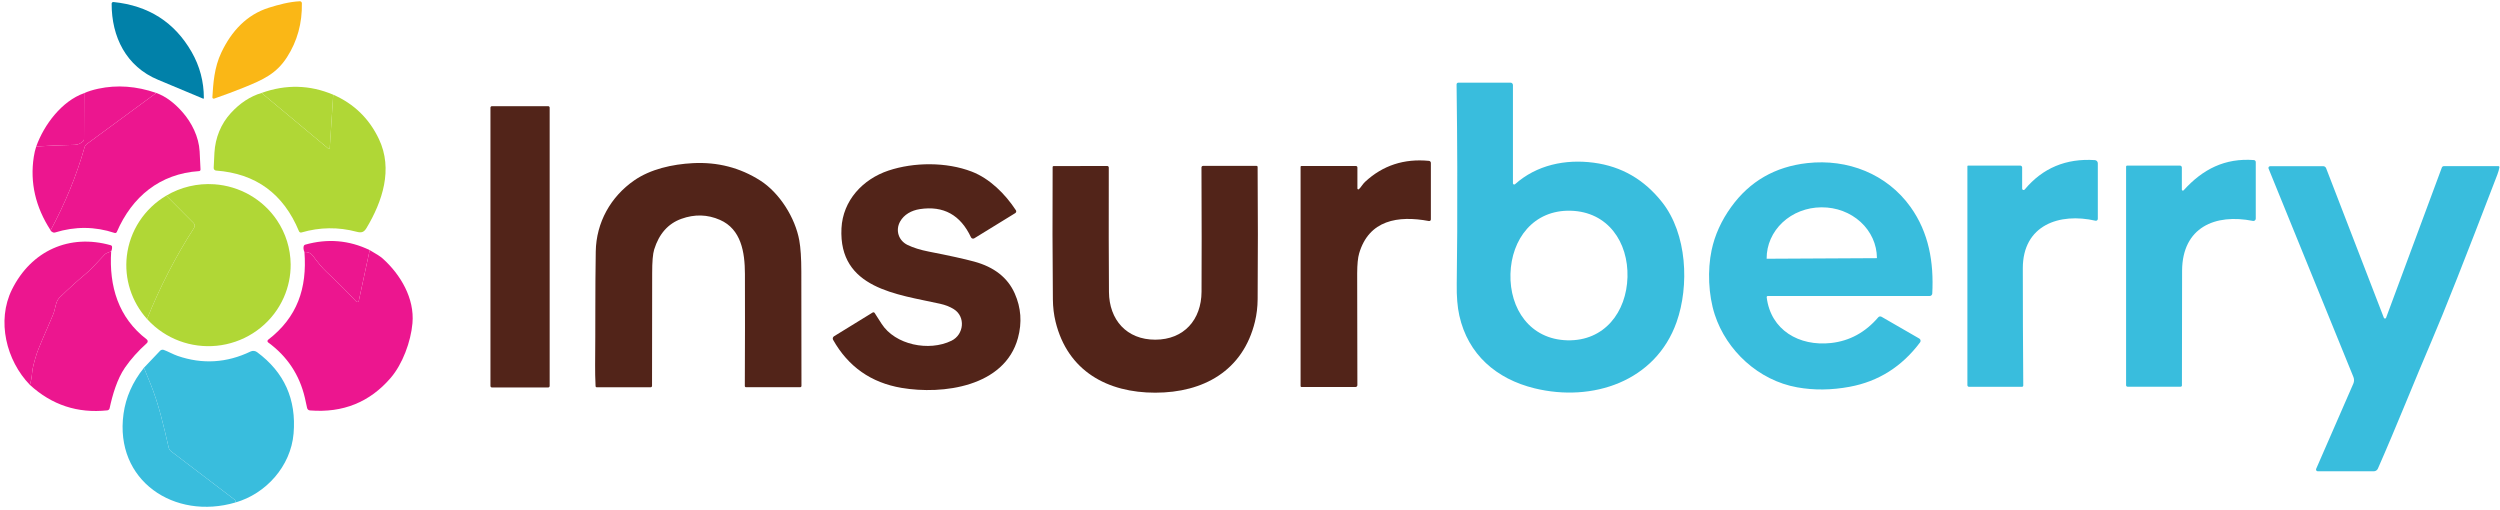
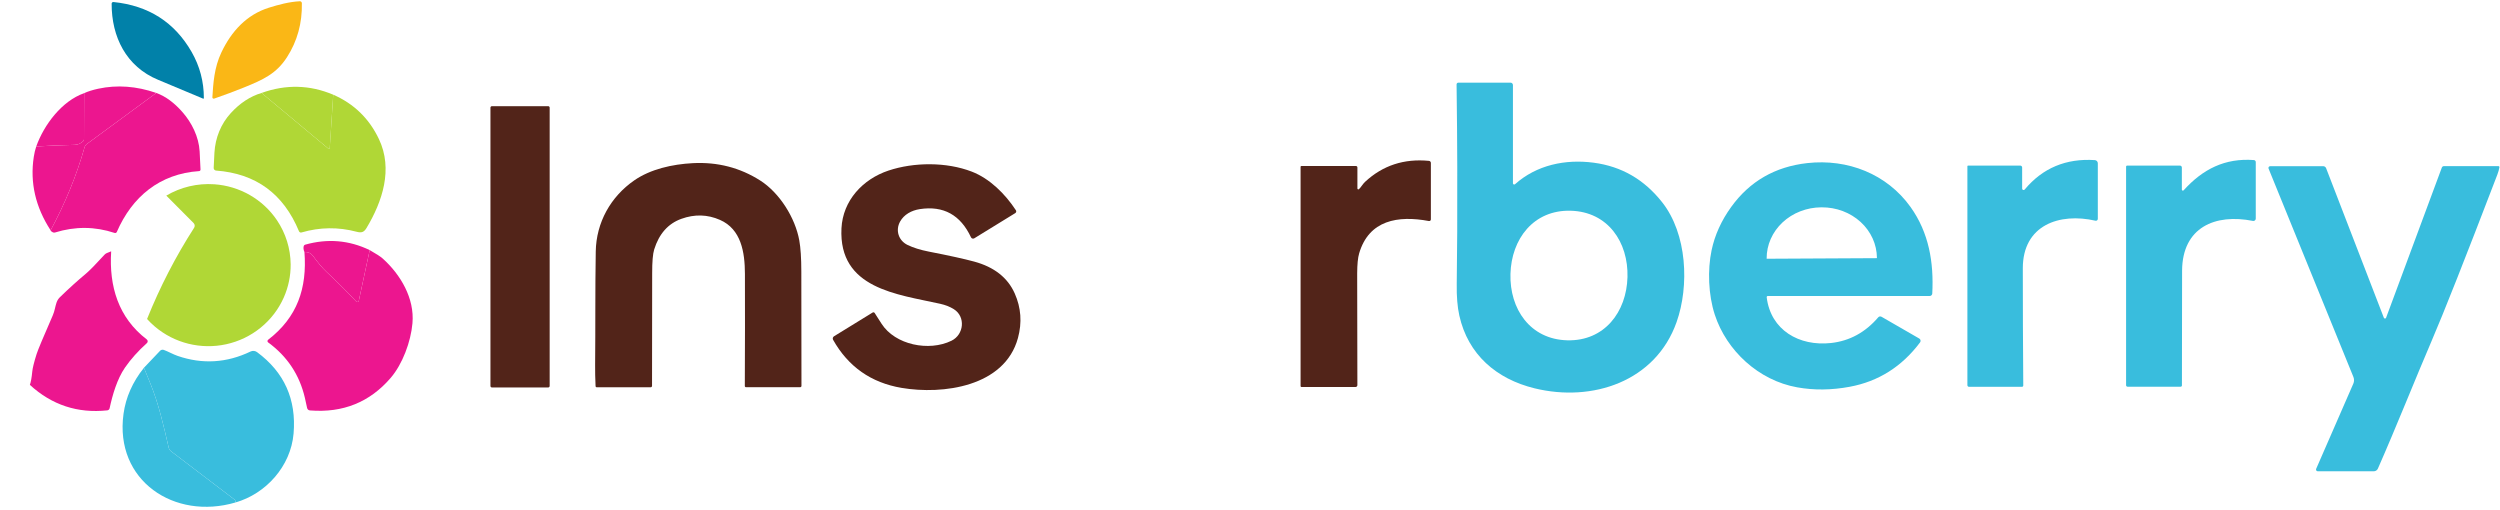
<svg xmlns="http://www.w3.org/2000/svg" width="1314" height="268" viewBox="0 0 1314 268" fill="none">
  <path d="M112.561 51.83C112.451 51.867 112.333 51.877 112.219 51.859C112.104 51.841 111.996 51.795 111.904 51.726C111.811 51.657 111.738 51.567 111.689 51.464C111.641 51.36 111.619 51.246 111.626 51.133C112.075 43.931 112.537 35.569 116.371 27.528C121.625 16.494 129.565 7.731 141.387 4.029C146.298 2.492 151.99 0.943 157.575 0.659C157.714 0.653 157.852 0.674 157.983 0.722C158.113 0.77 158.232 0.843 158.334 0.938C158.435 1.033 158.517 1.147 158.573 1.274C158.63 1.4 158.661 1.537 158.664 1.676C158.861 12.185 156.25 21.654 150.83 30.082C145.245 38.751 138.346 41.885 128.169 46C123.341 47.955 118.138 49.899 112.561 51.83Z" fill="#FAB716" />
  <path d="M107.153 51.57C107.153 51.619 107.141 51.668 107.118 51.711C107.094 51.754 107.061 51.791 107.02 51.818C106.978 51.845 106.931 51.862 106.882 51.866C106.833 51.87 106.784 51.862 106.739 51.842C100.002 48.972 92.121 45.673 83.096 41.944C66.292 35.002 58.612 19.309 58.683 1.924C58.682 1.804 58.707 1.684 58.756 1.574C58.804 1.463 58.876 1.364 58.965 1.283C59.054 1.201 59.159 1.14 59.274 1.101C59.388 1.063 59.51 1.049 59.63 1.061C78.05 2.93 91.738 11.661 100.692 27.256C104.999 34.754 107.153 42.858 107.153 51.57Z" fill="#0181A9" />
  <path d="M82.137 48.85L45.714 75.636C45.078 76.096 44.619 76.759 44.412 77.517C40.255 92.213 34.318 106.723 26.603 121.049C18.643 108.813 15.692 95.954 17.751 82.472C18.059 80.477 18.489 78.652 19.041 76.996C24.074 76.642 30.784 76.354 39.17 76.133C40.913 76.086 42.428 75.443 43.714 74.206C43.852 74.075 43.962 73.918 44.037 73.745C44.112 73.573 44.151 73.387 44.152 73.2L44.234 48.969C46.23 48.038 48.703 47.258 51.654 46.627C61.531 44.506 71.692 45.248 82.137 48.85Z" fill="#EC168F" />
  <path d="M175.148 49.773L173.313 77.942C173.309 78.012 173.286 78.079 173.246 78.135C173.207 78.192 173.152 78.237 173.089 78.266C173.025 78.294 172.955 78.304 172.886 78.295C172.817 78.286 172.752 78.258 172.698 78.214L137.482 48.85C150.254 44.262 162.809 44.569 175.148 49.773Z" fill="#B0D736" />
  <path d="M26.603 121.048C34.318 106.723 40.255 92.213 44.412 77.517C44.619 76.759 45.078 76.096 45.714 75.636L82.137 48.85C86.957 50.593 91.553 53.959 95.923 58.95C100.775 64.484 104.479 71.852 104.929 79.563C105.094 82.472 105.248 85.653 105.39 89.106C105.4 89.313 105.329 89.515 105.192 89.669C105.055 89.824 104.863 89.919 104.656 89.934C84.007 91.294 69.404 103.404 61.393 121.924C61.298 122.137 61.128 122.308 60.916 122.402C60.703 122.496 60.464 122.507 60.245 122.432C49.911 119.003 39.462 118.928 28.898 122.207C28.518 122.321 28.11 122.283 27.762 122.101C26.934 121.675 26.548 121.324 26.603 121.048Z" fill="#EC168F" />
  <path d="M137.482 48.85L172.698 78.215C172.753 78.258 172.818 78.286 172.886 78.295C172.955 78.304 173.025 78.294 173.089 78.266C173.152 78.238 173.207 78.193 173.247 78.136C173.286 78.079 173.31 78.012 173.314 77.942L175.148 49.773C186.058 54.543 194.07 62.332 199.182 73.141C206.672 88.953 201.004 105.888 192.638 119.842C191.36 121.983 190.082 122.515 187.502 121.829C177.814 119.251 168.135 119.369 158.463 122.184C158.207 122.259 157.931 122.237 157.689 122.122C157.447 122.006 157.255 121.805 157.149 121.557C149.008 101.847 134.476 91.211 113.555 89.65C113.208 89.626 112.885 89.468 112.653 89.21C112.421 88.952 112.299 88.613 112.312 88.267C112.36 86.706 112.49 84.049 112.703 80.296C113.164 72.361 116.146 65.099 121.282 59.47C126.11 54.18 131.51 50.64 137.482 48.85Z" fill="#B0D736" />
  <path d="M44.234 48.968L44.151 73.2C44.151 73.387 44.112 73.572 44.037 73.745C43.962 73.918 43.852 74.074 43.714 74.205C42.428 75.443 40.913 76.085 39.169 76.133C30.784 76.353 24.074 76.641 19.041 76.996C23.123 65.549 32.531 53.06 44.234 48.968Z" fill="#EC168F" />
  <path d="M795.197 96.32C795.195 96.45 795.231 96.577 795.301 96.686C795.371 96.796 795.471 96.882 795.59 96.935C795.708 96.988 795.839 97.005 795.967 96.984C796.095 96.963 796.214 96.905 796.31 96.817C807.634 86.706 822.722 83.548 837.609 85.511C852.46 87.474 864.21 94.44 873.559 106.218C886.812 122.917 887.948 150.259 881.215 169.287C870.162 200.567 836.898 211.541 806.534 204.091C786.512 199.183 771.59 186.352 767.022 165.857C766.012 161.324 765.558 155.797 765.661 149.277C765.906 133.288 765.996 112.691 765.933 87.486C765.91 75.431 765.791 61.063 765.578 44.38C765.577 44.256 765.6 44.133 765.646 44.019C765.692 43.904 765.761 43.8 765.848 43.712C765.935 43.624 766.038 43.554 766.153 43.506C766.267 43.458 766.389 43.434 766.513 43.434H793.919C794.258 43.434 794.583 43.569 794.823 43.808C795.063 44.047 795.197 44.372 795.197 44.711V96.32ZM793.896 143.979C793.399 162.309 804.155 178.334 823.728 178.866C843.3 179.386 854.909 163.977 855.406 145.647C855.903 127.304 845.146 111.292 825.574 110.76C806.001 110.227 794.393 125.637 793.896 143.979Z" fill="#39BDDD" />
  <path d="M288.122 55.804H258.562C258.131 55.804 257.781 56.153 257.781 56.584V202.873C257.781 203.304 258.131 203.653 258.562 203.653H288.122C288.553 203.653 288.903 203.304 288.903 202.873V56.584C288.903 56.153 288.553 55.804 288.122 55.804Z" fill="#522419" />
  <path d="M1062.84 99.135C1062.84 99.29 1062.88 99.441 1062.97 99.568C1063.06 99.695 1063.19 99.791 1063.33 99.844C1063.48 99.897 1063.64 99.904 1063.79 99.864C1063.94 99.823 1064.07 99.738 1064.17 99.62C1073.58 88.329 1085.87 83.173 1101.05 84.151C1101.47 84.175 1101.87 84.362 1102.16 84.672C1102.45 84.982 1102.61 85.392 1102.61 85.819V115.041C1102.61 115.189 1102.57 115.336 1102.51 115.47C1102.44 115.604 1102.35 115.721 1102.23 115.814C1102.12 115.907 1101.98 115.973 1101.83 116.007C1101.69 116.041 1101.54 116.042 1101.39 116.01C1082.48 111.67 1063.19 118.269 1063.19 140.975C1063.19 161.143 1063.27 181.692 1063.43 202.624C1063.43 202.806 1063.35 202.981 1063.23 203.11C1063.1 203.238 1062.92 203.31 1062.74 203.31H1034.93C1034.7 203.31 1034.48 203.219 1034.31 203.058C1034.15 202.896 1034.06 202.676 1034.06 202.447V87.391C1034.06 87.294 1034.09 87.201 1034.16 87.132C1034.23 87.063 1034.33 87.025 1034.42 87.025H1061.84C1062.1 87.025 1062.36 87.131 1062.54 87.319C1062.73 87.508 1062.84 87.763 1062.84 88.03V99.135Z" fill="#39BDDD" />
  <path d="M1146.78 99.679C1146.78 99.785 1146.82 99.888 1146.88 99.976C1146.94 100.063 1147.02 100.13 1147.12 100.168C1147.22 100.207 1147.33 100.214 1147.43 100.19C1147.54 100.166 1147.63 100.111 1147.71 100.033C1157.79 88.881 1169.42 83.004 1184.65 84.127C1184.92 84.145 1185.17 84.264 1185.35 84.46C1185.53 84.655 1185.63 84.913 1185.63 85.18V114.911C1185.63 115.092 1185.59 115.271 1185.51 115.435C1185.44 115.6 1185.32 115.744 1185.18 115.86C1185.04 115.975 1184.87 116.058 1184.7 116.102C1184.52 116.147 1184.33 116.152 1184.15 116.117C1164.27 112.143 1147.07 119.511 1146.91 142.181C1146.9 143.514 1146.86 163.65 1146.82 202.589C1146.82 202.765 1146.75 202.933 1146.63 203.057C1146.51 203.181 1146.34 203.251 1146.17 203.251H1118.24C1118.04 203.251 1117.84 203.17 1117.7 203.026C1117.55 202.882 1117.47 202.686 1117.47 202.482V87.592C1117.47 87.445 1117.53 87.304 1117.63 87.199C1117.74 87.095 1117.88 87.037 1118.03 87.037H1145.79C1145.92 87.037 1146.05 87.062 1146.17 87.113C1146.29 87.164 1146.4 87.238 1146.49 87.331C1146.58 87.424 1146.66 87.535 1146.71 87.657C1146.76 87.779 1146.78 87.91 1146.78 88.042V99.679Z" fill="#39BDDD" />
  <path d="M714.257 99.43C715.393 98.401 716.127 96.84 717.5 95.563C726.785 86.946 737.979 83.276 751.083 84.553C751.353 84.58 751.603 84.705 751.785 84.904C751.966 85.103 752.066 85.361 752.065 85.629V115.313C752.066 115.441 752.038 115.567 751.983 115.684C751.929 115.8 751.849 115.903 751.75 115.985C751.65 116.067 751.534 116.127 751.409 116.16C751.283 116.193 751.152 116.199 751.024 116.176C734.8 113.113 719.5 115.668 714.364 133.194C713.701 135.449 713.358 138.937 713.334 143.66C713.295 149.62 713.33 169.208 713.441 202.424C713.441 202.687 713.336 202.94 713.15 203.126C712.963 203.312 712.71 203.417 712.447 203.417H684.106C683.968 203.417 683.835 203.362 683.738 203.264C683.64 203.167 683.585 203.035 683.585 202.897V87.652C683.585 87.545 683.626 87.443 683.699 87.367C683.773 87.292 683.872 87.249 683.975 87.249H712.683C712.887 87.249 713.083 87.331 713.227 87.475C713.372 87.619 713.453 87.814 713.453 88.018V99.076C713.455 99.168 713.483 99.258 713.534 99.335C713.585 99.411 713.657 99.472 713.742 99.509C713.826 99.546 713.92 99.559 714.011 99.545C714.102 99.531 714.188 99.491 714.257 99.43Z" fill="#522419" />
  <path d="M928.573 156.231C930.668 173.521 945.637 182.13 962.393 180.285C972.152 179.205 980.423 174.703 987.208 166.78C987.415 166.539 987.698 166.378 988.009 166.324C988.32 166.27 988.64 166.327 988.912 166.484L1008.78 177.943C1008.95 178.042 1009.09 178.175 1009.21 178.333C1009.32 178.491 1009.4 178.67 1009.44 178.86C1009.48 179.05 1009.48 179.245 1009.43 179.434C1009.39 179.622 1009.31 179.799 1009.19 179.954C999.617 192.718 987.275 200.5 972.168 203.299C962.59 205.072 953.4 205.167 944.596 203.582C924.337 199.952 907.486 184.353 901.285 165.372C897.877 154.918 897.451 141.85 899.605 131.562C901.285 123.559 904.725 115.959 909.924 108.761C919.651 95.295 932.975 87.616 949.897 85.724C971.138 83.359 991.752 91.424 1004.18 108.796C1013.82 122.266 1016.47 137.924 1015.6 154.303C1015.58 154.648 1015.43 154.973 1015.17 155.211C1014.92 155.449 1014.58 155.581 1014.24 155.58H929.153C929.07 155.58 928.989 155.597 928.913 155.63C928.838 155.664 928.771 155.713 928.716 155.774C928.661 155.836 928.62 155.908 928.595 155.987C928.57 156.066 928.563 156.149 928.573 156.231ZM928.597 135.996L986.462 135.689C986.475 135.689 986.487 135.684 986.496 135.675C986.505 135.666 986.51 135.654 986.51 135.642V135.535C986.472 128.45 983.397 121.671 977.963 116.69C972.528 111.709 965.178 108.933 957.53 108.974H957.246C953.458 108.994 949.712 109.705 946.22 111.066C942.728 112.427 939.56 114.412 936.895 116.907C934.23 119.402 932.122 122.358 930.69 125.607C929.258 128.856 928.531 132.334 928.549 135.843V135.949C928.549 135.962 928.554 135.974 928.563 135.983C928.572 135.991 928.584 135.996 928.597 135.996Z" fill="#39BDDD" />
  <path d="M391.476 202.896C391.578 181.468 391.598 161.821 391.535 143.955C391.499 132.508 389.547 120.457 378.411 115.573C371.848 112.687 365.075 112.506 358.093 115.029C351.143 117.544 346.39 122.913 343.834 131.136C343.124 133.43 342.773 137.605 342.781 143.66C342.789 150.211 342.765 169.929 342.71 202.814C342.71 203.011 342.631 203.201 342.491 203.34C342.352 203.48 342.162 203.559 341.964 203.559H313.659C313.496 203.559 313.34 203.496 313.223 203.383C313.106 203.271 313.038 203.118 313.031 202.956C312.842 198.879 312.763 195.178 312.795 191.851C312.984 172.492 312.795 152.529 313.126 132.224C313.375 116.862 321.019 103.38 333.314 94.842C341.893 88.893 353.324 86.315 364.223 85.748C377.185 85.085 388.967 88.128 399.57 94.877C409.806 101.393 417.983 114.568 420.101 126.323C420.811 130.249 421.17 135.713 421.178 142.714C421.185 151.749 421.209 171.782 421.249 202.814C421.25 202.906 421.233 202.998 421.199 203.084C421.164 203.17 421.113 203.249 421.048 203.315C420.983 203.381 420.906 203.433 420.82 203.469C420.735 203.505 420.643 203.523 420.55 203.523H392.103C391.936 203.523 391.777 203.457 391.659 203.34C391.542 203.222 391.476 203.063 391.476 202.896Z" fill="#522419" />
  <path d="M437.874 178.606C437.699 178.294 437.652 177.926 437.743 177.58C437.833 177.234 438.054 176.936 438.36 176.749L458.678 164.249C458.847 164.145 459.051 164.113 459.246 164.159C459.441 164.206 459.611 164.327 459.719 164.497C460.058 165.026 461.269 166.914 463.352 170.162C470.488 181.29 488.273 184.885 500.119 179.079C506.662 175.874 507.633 166.472 501.349 162.511C499.314 161.233 496.92 160.287 494.166 159.672C471.647 154.646 440.703 151.796 442.277 119.996C443.01 105.379 453.459 94.156 467.032 89.638C480.333 85.215 497.385 85.05 510.769 90.206C520.188 93.837 528.341 101.937 533.962 110.523C534.039 110.642 534.092 110.775 534.116 110.915C534.141 111.055 534.137 111.198 534.105 111.337C534.073 111.476 534.013 111.607 533.93 111.723C533.847 111.839 533.741 111.938 533.619 112.013L512.094 125.247C511.948 125.337 511.784 125.396 511.614 125.419C511.444 125.442 511.271 125.429 511.106 125.381C510.942 125.333 510.79 125.251 510.66 125.14C510.531 125.029 510.427 124.892 510.354 124.738C504.848 112.959 495.89 108.016 483.481 109.908C479.031 110.594 475.15 112.758 473.079 116.472C470.535 121.072 472.298 126.465 476.984 128.735C480.021 130.21 483.765 131.38 488.214 132.248C498.864 134.321 506.801 136.067 512.023 137.487C522.555 140.356 529.663 145.942 533.347 154.244C536.676 161.742 537.24 169.543 535.039 177.648C528.057 203.334 495.48 207.532 473.896 203.878C457.842 201.158 445.834 192.734 437.874 178.606Z" fill="#522419" />
-   <path d="M607.223 178.535C622.299 178.523 631.434 168.033 631.529 153.404C631.624 137.471 631.612 115.675 631.494 88.018C631.494 87.799 631.581 87.588 631.736 87.433C631.892 87.278 632.102 87.19 632.322 87.19H660.497C660.632 87.19 660.762 87.244 660.857 87.339C660.953 87.435 661.006 87.564 661.006 87.699C661.18 112.029 661.184 135.196 661.018 157.201C660.987 161.355 660.517 165.297 659.61 169.027C653.338 194.961 632.417 206.373 607.259 206.397C582.089 206.432 561.156 195.056 554.813 169.133C553.906 165.404 553.432 161.462 553.393 157.307C553.18 135.303 553.136 112.135 553.263 87.805C553.263 87.67 553.316 87.541 553.412 87.446C553.507 87.35 553.636 87.297 553.771 87.297L581.947 87.238C582.167 87.238 582.377 87.325 582.533 87.48C582.688 87.635 582.775 87.846 582.775 88.065C582.712 115.723 582.744 137.518 582.87 153.452C582.988 168.081 592.147 178.558 607.223 178.535Z" fill="#522419" />
  <path d="M1252.96 167.04C1253.01 167.157 1253.09 167.258 1253.2 167.329C1253.3 167.4 1253.43 167.438 1253.55 167.438C1253.68 167.438 1253.8 167.4 1253.9 167.329C1254 167.258 1254.08 167.157 1254.12 167.04L1283.43 88.065C1283.51 87.847 1283.66 87.659 1283.85 87.526C1284.04 87.392 1284.27 87.321 1284.5 87.32H1313.17C1313.25 87.32 1313.33 87.338 1313.4 87.372C1313.47 87.405 1313.53 87.454 1313.58 87.515C1313.63 87.576 1313.66 87.647 1313.68 87.724C1313.7 87.801 1313.71 87.881 1313.69 87.959C1313.46 89.205 1313.11 90.446 1312.64 91.684C1295.83 135.551 1284.28 164.765 1278 179.327C1269.92 198.095 1259.4 224.574 1249.82 246.298C1249.63 246.716 1249.33 247.072 1248.95 247.322C1248.57 247.572 1248.12 247.705 1247.66 247.705H1218.2C1218.05 247.705 1217.9 247.666 1217.76 247.594C1217.63 247.521 1217.52 247.417 1217.44 247.29C1217.36 247.164 1217.31 247.018 1217.29 246.868C1217.28 246.718 1217.31 246.566 1217.37 246.428L1236.91 201.643C1237.15 201.086 1237.28 200.485 1237.28 199.878C1237.29 199.27 1237.17 198.668 1236.94 198.107L1192.35 88.586C1192.3 88.45 1192.28 88.303 1192.29 88.158C1192.31 88.013 1192.36 87.874 1192.44 87.753C1192.52 87.632 1192.63 87.532 1192.76 87.463C1192.89 87.394 1193.03 87.357 1193.18 87.356H1221.1C1221.42 87.356 1221.74 87.454 1222 87.637C1222.27 87.821 1222.48 88.081 1222.6 88.385L1252.96 167.04Z" fill="#39BDDD" />
  <path d="M77.297 167.667C84.066 150.819 92.306 134.842 102.017 119.736C102.265 119.349 102.375 118.891 102.327 118.437C102.28 117.983 102.079 117.561 101.757 117.241L87.403 102.813C94.991 98.331 103.788 96.251 112.608 96.852C119.202 97.301 125.603 99.238 131.316 102.515C137.03 105.791 141.905 110.32 145.565 115.75C150.19 122.619 152.693 130.667 152.771 138.918C152.826 144.943 151.584 150.913 149.126 156.432C146.394 162.57 142.234 167.988 136.983 172.245C131.731 176.503 125.538 179.48 118.904 180.936C112.35 182.371 105.549 182.28 99.039 180.668C92.529 179.057 86.491 175.97 81.403 171.652C79.946 170.416 78.574 169.084 77.297 167.667Z" fill="#B0D736" />
-   <path d="M87.403 102.813L101.757 117.24C102.078 117.561 102.28 117.983 102.327 118.437C102.374 118.891 102.265 119.349 102.017 119.736C92.306 134.842 84.066 150.819 77.297 167.667C73.262 163.191 70.229 157.925 68.398 152.213C66.567 146.501 65.979 140.472 66.671 134.518C67.429 128.023 69.694 121.785 73.289 116.287C76.884 110.789 81.713 106.178 87.403 102.813Z" fill="#B0D736" />
  <path d="M194.318 131.455L188.579 158.123C188.551 158.261 188.486 158.388 188.39 158.491C188.293 158.594 188.17 158.669 188.034 158.706C187.897 158.744 187.752 158.744 187.614 158.706C187.477 158.667 187.352 158.593 187.253 158.489C182.283 153.191 177.081 148.008 171.645 142.938C169.547 140.975 167.152 138.145 164.462 134.447C163.468 133.083 161.985 132.413 160.013 132.437C159.516 131.357 159.39 130.328 159.634 129.35C159.681 129.174 159.773 129.012 159.901 128.882C160.03 128.751 160.191 128.656 160.368 128.605C172.162 125.278 183.479 126.228 194.318 131.455Z" fill="#EC168F" />
-   <path d="M58.435 132.094C56.62 132.717 55.496 133.265 55.062 133.738C50.281 138.973 46.909 142.402 44.944 144.026C40.7 147.558 36.215 151.619 31.49 156.207C30.711 156.97 30.116 157.904 29.75 158.939C28.957 161.174 28.827 163.279 27.715 165.822C22.737 177.206 19.913 183.963 19.242 186.092C17.893 190.357 17.128 193.455 16.947 195.387C16.67 198.375 16.256 200.677 15.704 202.293C3.303 189.497 -1.857 168.636 6.273 152.198C16.426 131.704 36.59 122.739 58.269 128.913C58.437 128.962 58.585 129.06 58.695 129.193C58.805 129.326 58.871 129.488 58.884 129.658C58.963 130.509 58.813 131.321 58.435 132.094Z" fill="#EC168F" />
  <path d="M160.013 132.437C161.986 132.413 163.469 133.083 164.463 134.447C167.153 138.145 169.547 140.975 171.646 142.938C177.081 148.008 182.284 153.192 187.254 158.49C187.353 158.593 187.477 158.668 187.615 158.706C187.752 158.744 187.897 158.745 188.034 158.707C188.171 158.669 188.294 158.594 188.39 158.492C188.486 158.389 188.552 158.261 188.579 158.123L194.319 131.455C197.758 133.403 200.042 134.885 201.17 135.902C210.53 144.31 217.95 156.822 216.79 169.89C215.938 179.635 211.56 191.354 205.407 198.545C194.401 211.396 180.221 217.119 162.865 215.716C162.513 215.685 162.181 215.541 161.919 215.306C161.656 215.072 161.478 214.759 161.41 214.415C160.984 212.349 160.589 210.552 160.226 209.022C157.394 196.976 150.961 187.29 140.926 179.966C140.819 179.888 140.731 179.787 140.671 179.669C140.61 179.551 140.578 179.421 140.577 179.288C140.576 179.154 140.606 179.022 140.664 178.902C140.723 178.782 140.808 178.676 140.914 178.594C156.262 166.803 161.481 151.512 160.013 132.437Z" fill="#EC168F" />
  <path d="M58.434 132.094C57.263 150.472 62.198 166.981 77.143 178.405C77.289 178.516 77.408 178.658 77.493 178.821C77.577 178.983 77.624 179.163 77.631 179.346C77.638 179.529 77.604 179.711 77.532 179.88C77.46 180.048 77.351 180.199 77.214 180.321C72.583 184.483 68.73 188.796 65.653 193.258C61.559 199.207 59.109 207.591 57.618 214.569C57.557 214.861 57.403 215.127 57.178 215.329C56.953 215.53 56.668 215.658 56.364 215.692C40.791 217.332 27.238 212.866 15.704 202.293C16.256 200.677 16.67 198.375 16.946 195.387C17.128 193.455 17.893 190.357 19.242 186.092C19.913 183.963 22.737 177.206 27.715 165.822C28.827 163.279 28.957 161.174 29.75 158.939C30.116 157.904 30.711 156.97 31.49 156.207C36.215 151.619 40.7 147.558 44.944 144.026C46.909 142.402 50.281 138.973 55.062 133.738C55.496 133.265 56.62 132.717 58.434 132.094Z" fill="#EC168F" />
  <path d="M123.779 264.096L123.673 263.174C123.643 262.969 123.532 262.783 123.365 262.654L89.959 237.228C89.294 236.715 88.829 235.992 88.645 235.182C86.042 223.841 83.356 212.216 79.096 201.726C77.984 198.974 76.836 196.168 75.652 193.306L84.149 184.365C84.394 184.109 84.709 183.93 85.056 183.85C85.403 183.77 85.766 183.793 86.101 183.916C88.527 184.815 91 186.257 93.391 187.073C106.408 191.544 119.172 190.771 131.684 184.756C132.23 184.492 132.837 184.383 133.44 184.439C134.043 184.495 134.618 184.715 135.104 185.075C149.422 195.663 155.824 209.921 154.309 227.85C152.842 245.127 139.707 259.543 123.779 264.096Z" fill="#39BDDD" />
-   <path d="M123.779 264.096C91.71 273.569 60.103 252.66 64.919 217.537C66.111 208.841 69.688 200.764 75.652 193.305C76.836 196.167 77.984 198.974 79.096 201.726C83.356 212.215 86.042 223.84 88.646 235.182C88.829 235.991 89.294 236.715 89.959 237.227L123.365 262.653C123.532 262.782 123.643 262.969 123.673 263.174L123.779 264.096Z" fill="#39BDDD" />
+   <path d="M123.779 264.096C91.71 273.569 60.103 252.66 64.919 217.537C66.111 208.841 69.688 200.764 75.652 193.305C76.836 196.167 77.984 198.974 79.096 201.726C83.356 212.215 86.042 223.84 88.646 235.182C88.829 235.991 89.294 236.715 89.959 237.227L123.365 262.653C123.532 262.782 123.643 262.969 123.673 263.174Z" fill="#39BDDD" />
</svg>